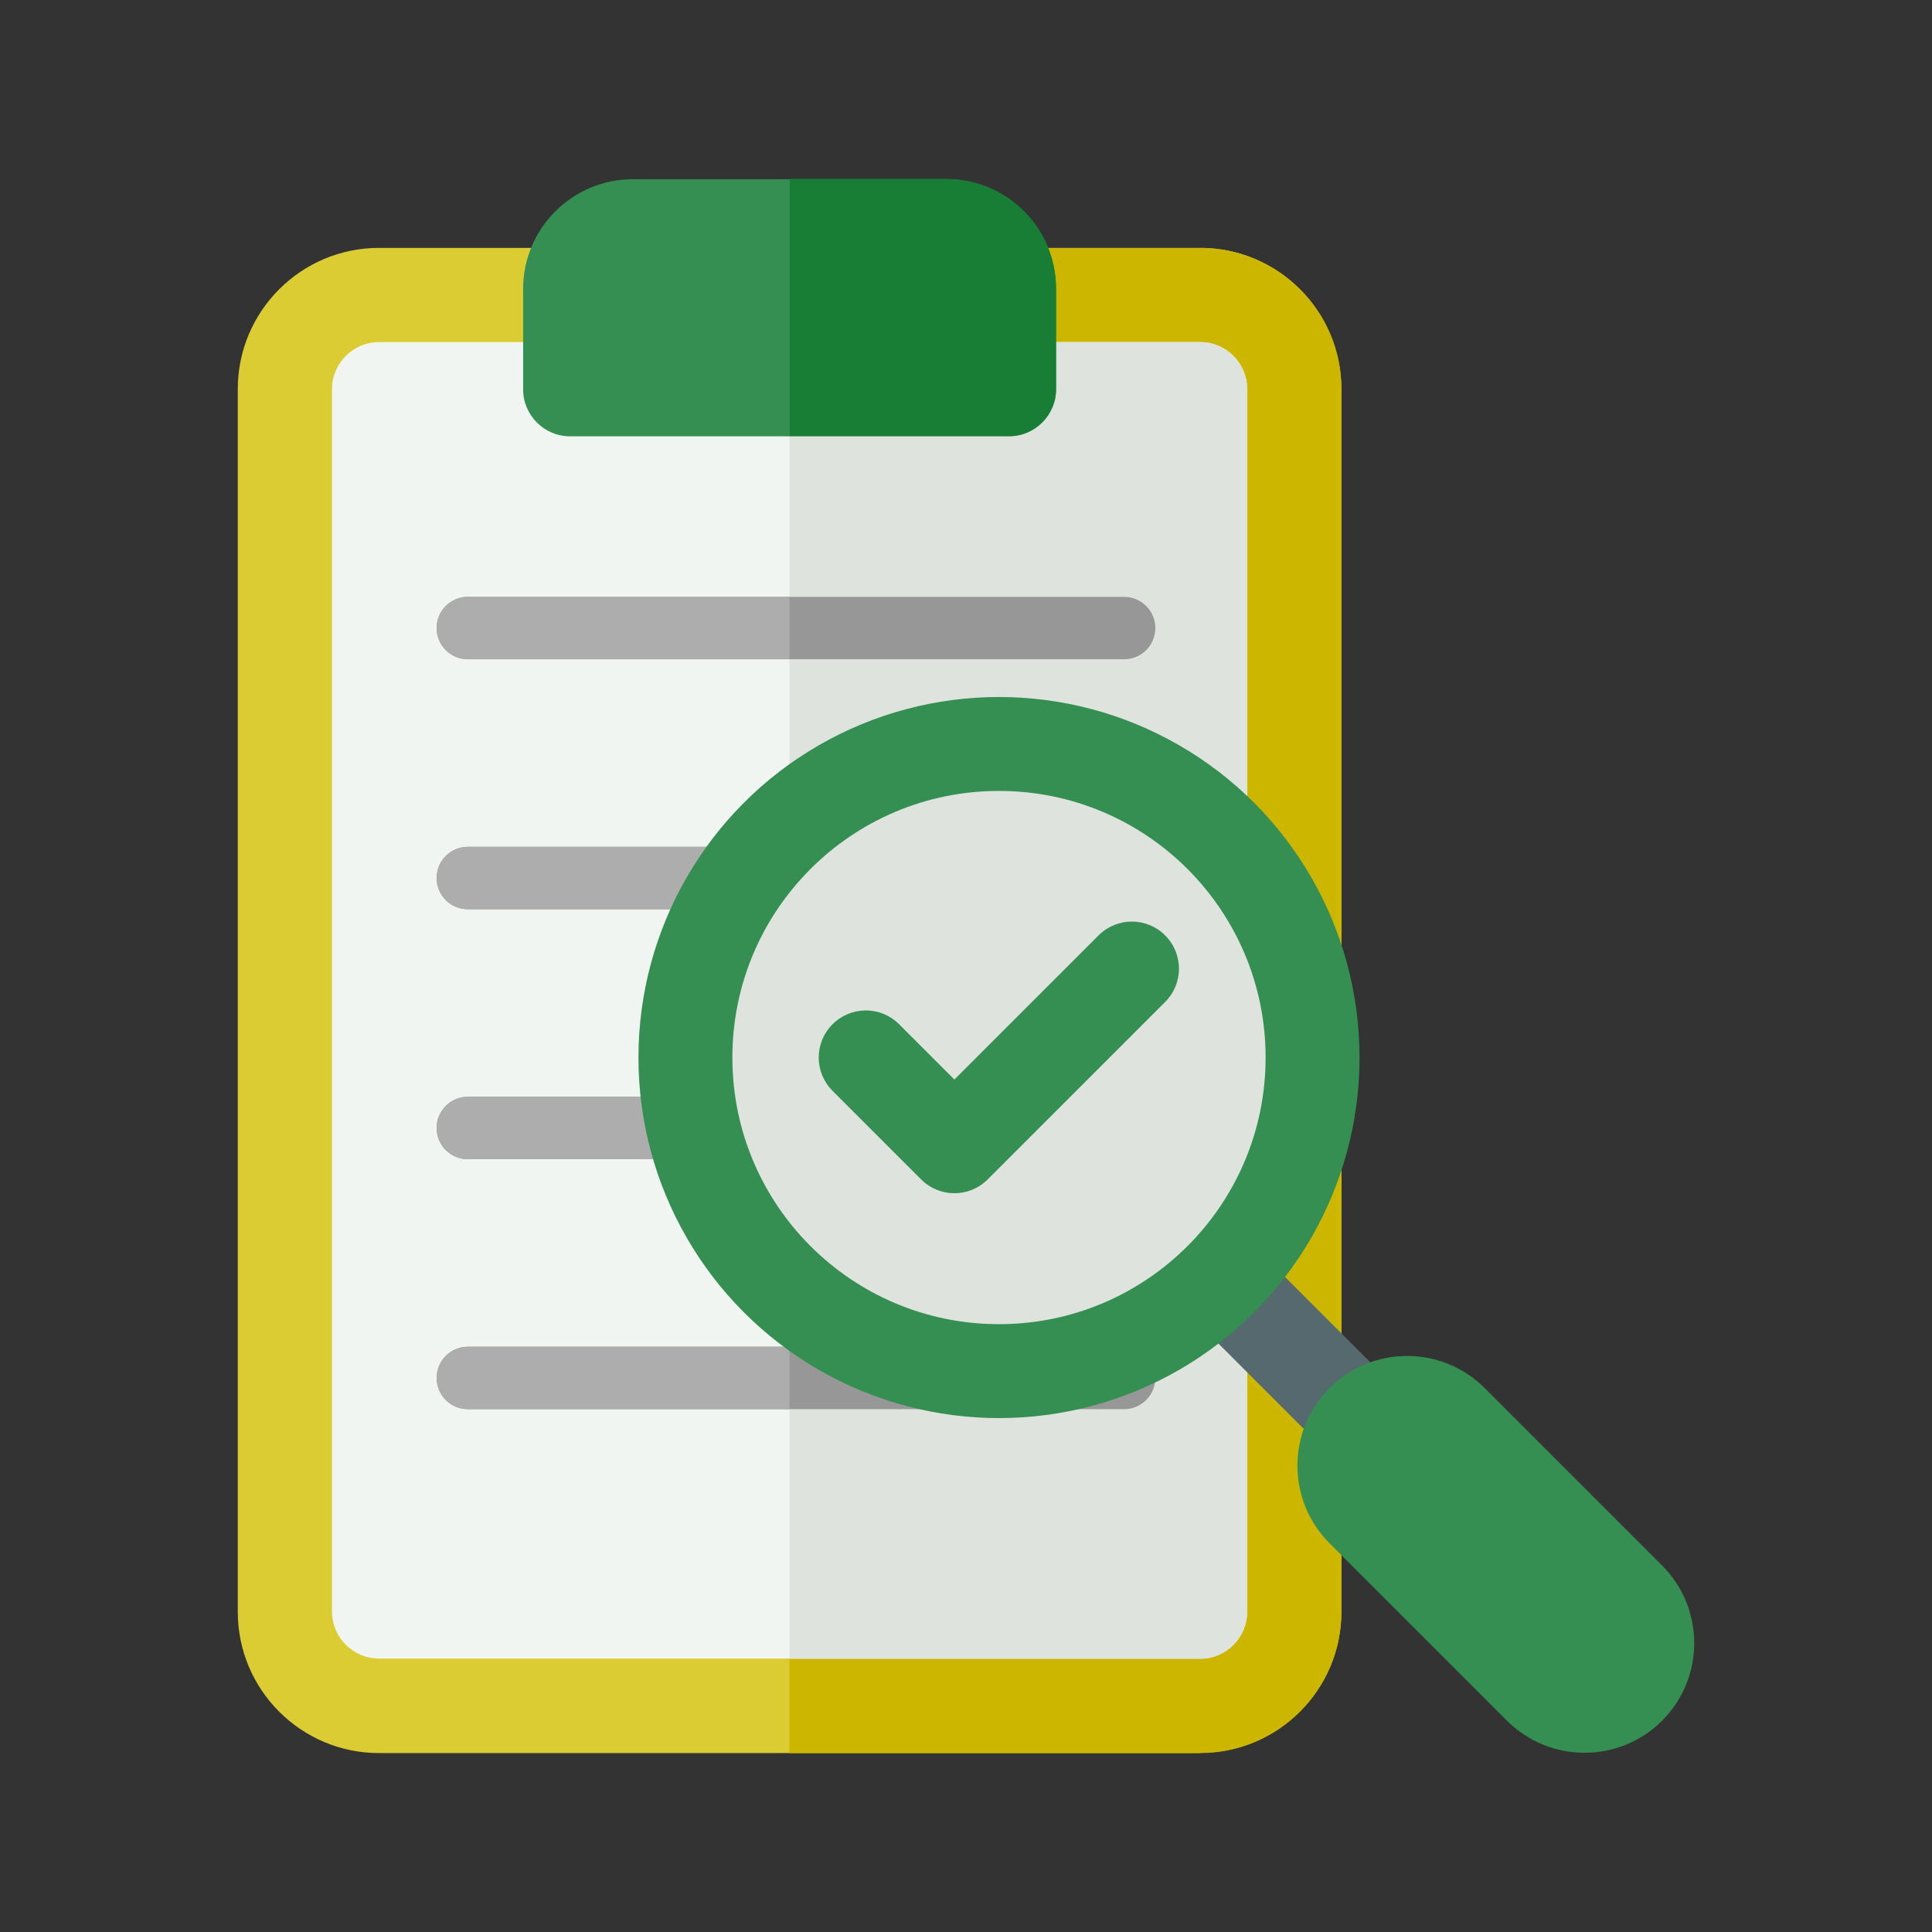
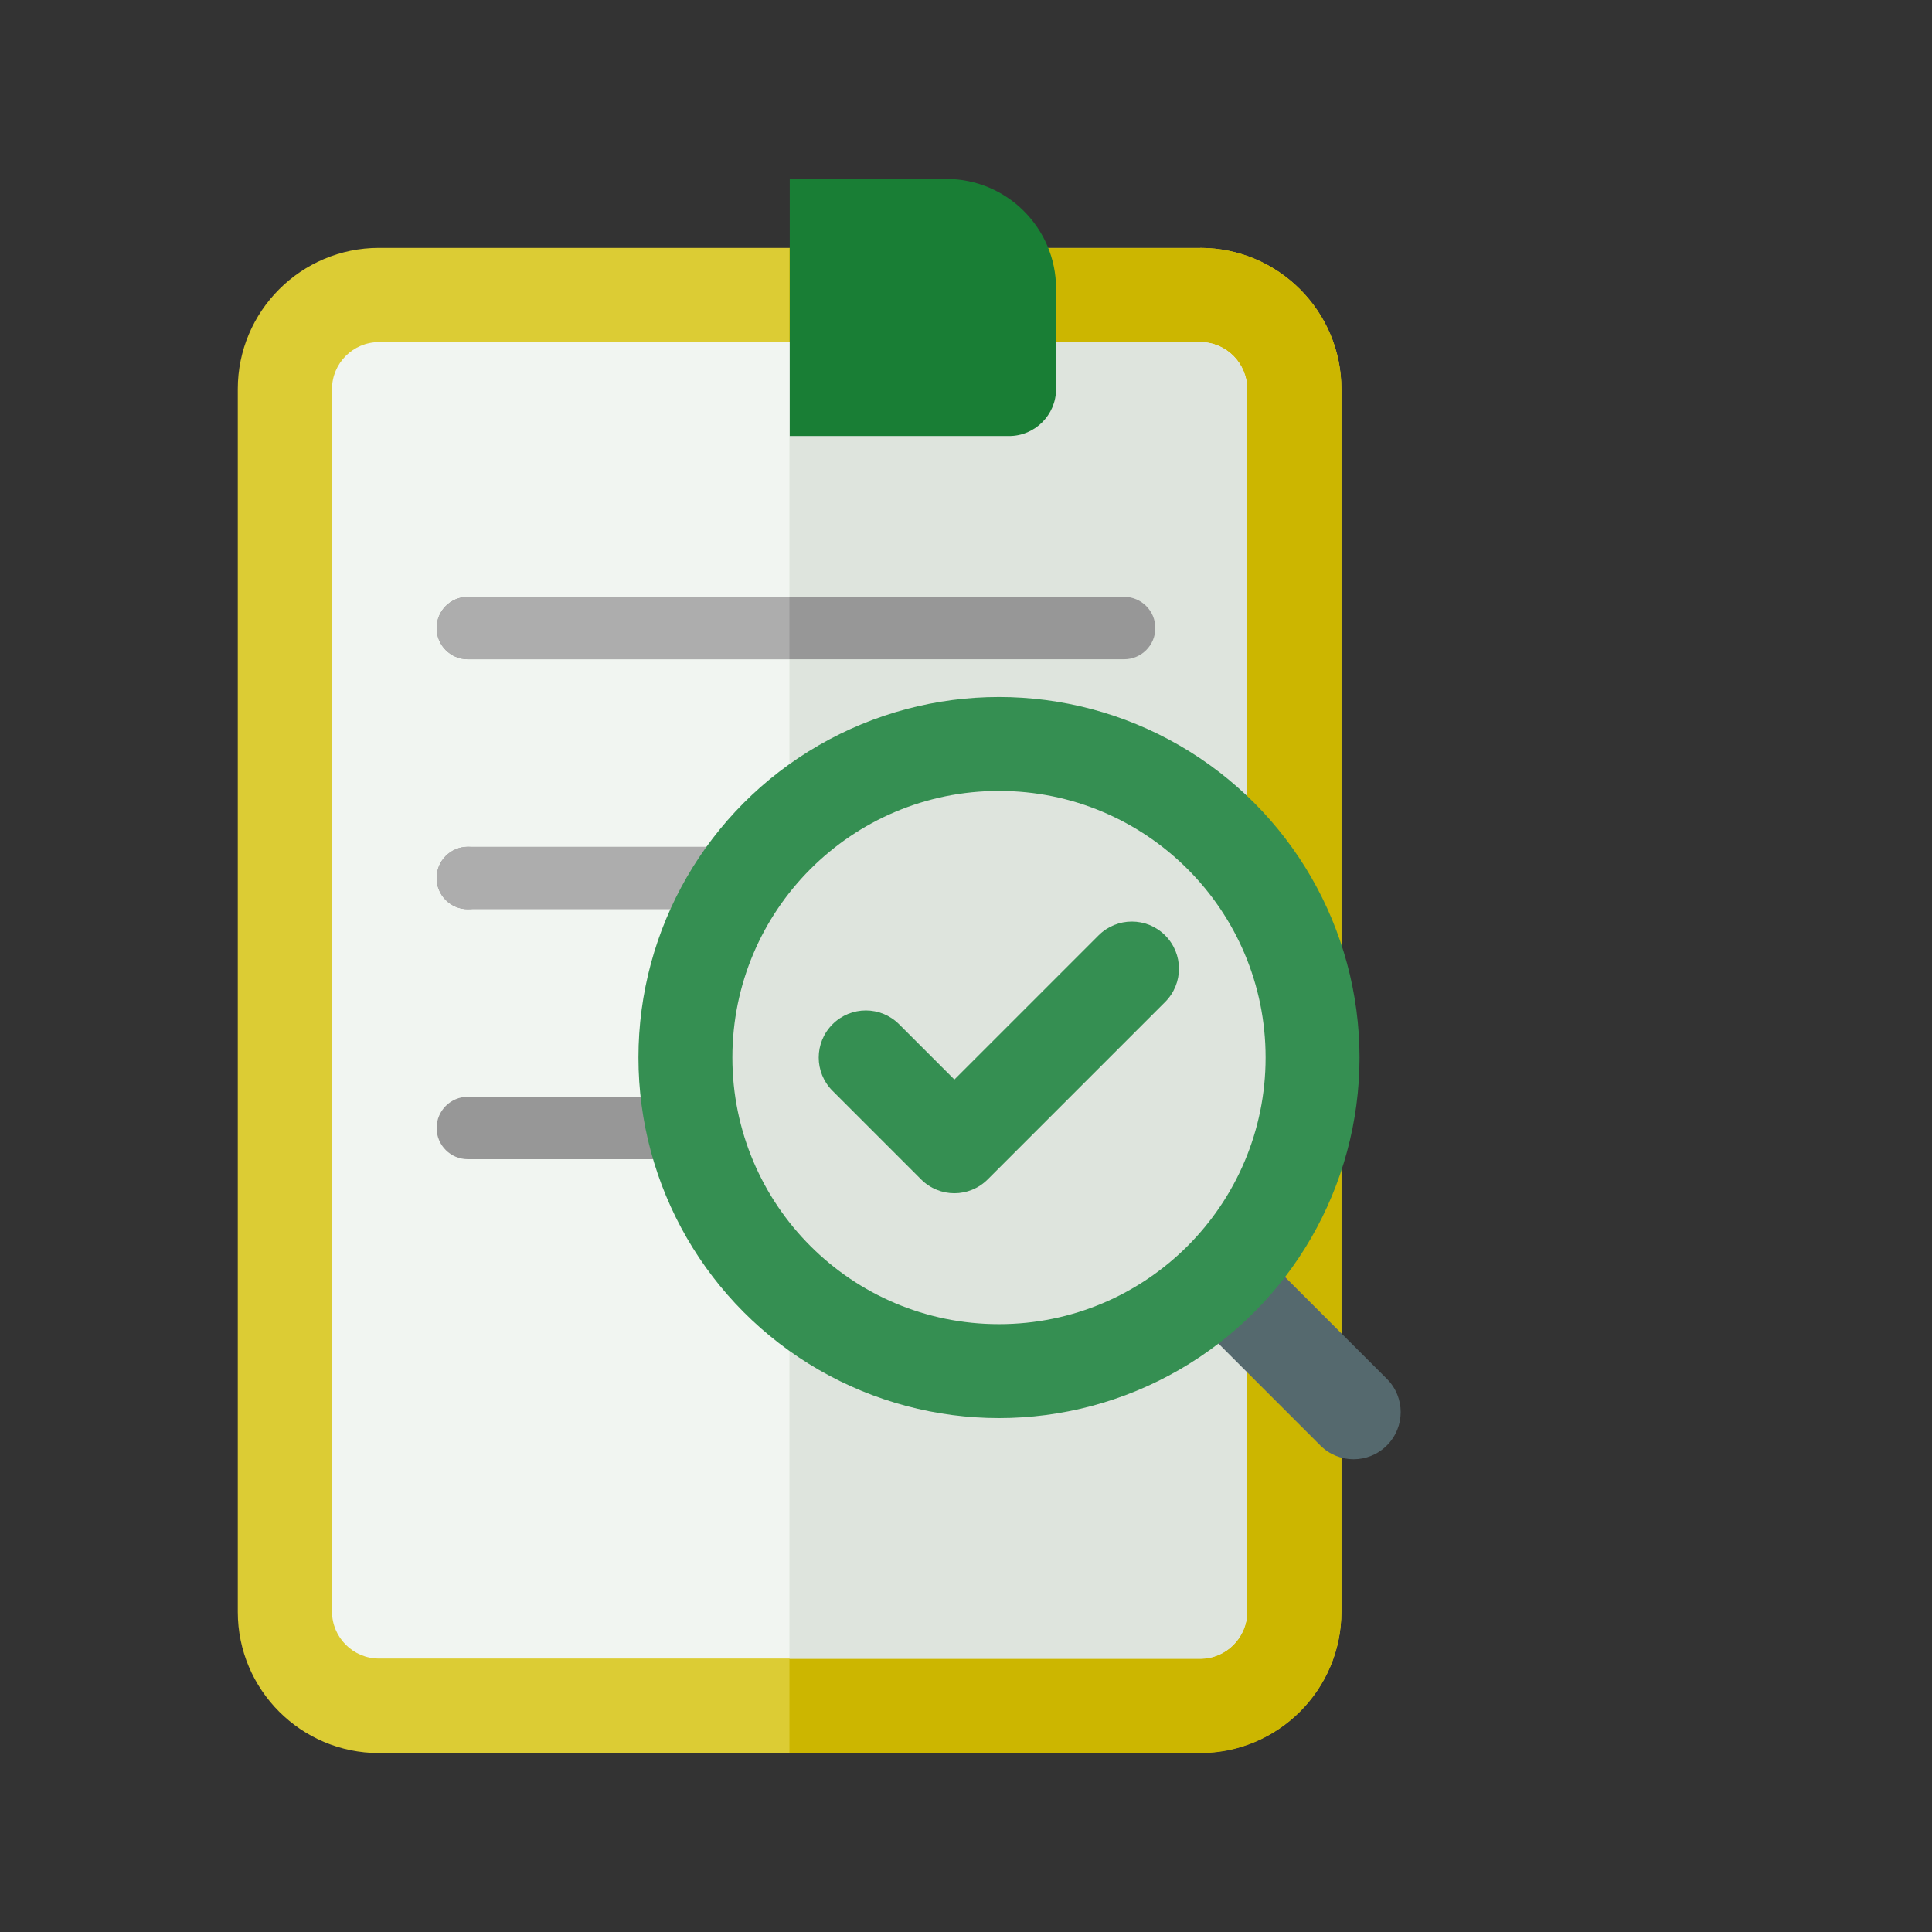
<svg xmlns="http://www.w3.org/2000/svg" id="_レイヤー_2" data-name="レイヤー 2" viewBox="0 0 65 65">
  <rect x="0" y="0" width="65" height="65" fill="#333333" stroke="none" />
  <defs>
    <style>
      .cls-1 {
        fill: none;
      }

      .cls-2 {
        fill: #f1f5f1;
      }

      .cls-3 {
        fill: #979797;
      }

      .cls-4 {
        fill: #ccb600;
      }

      .cls-5 {
        fill: #adadad;
      }

      .cls-6 {
        fill: #dccc34;
      }

      .cls-7 {
        fill: #dee4dd;
      }

      .cls-8 {
        fill: #358f52;
      }

      .cls-9 {
        fill: #197e35;
      }

      .cls-10 {
        fill: #55696e;
      }
    </style>
  </defs>
  <g id="_パーツ" data-name="パーツ">
    <g>
      <g>
        <g>
          <path class="cls-6" d="m40.38,58.98H12.75c-2.62,0-4.75-2.13-4.75-4.75V13.09c0-2.62,2.13-4.75,4.75-4.75h27.63c2.62,0,4.75,2.13,4.75,4.75v41.13c0,2.62-2.13,4.75-4.75,4.75Z" />
          <path class="cls-4" d="m40.38,8.35h-13.82v50.63h13.82c2.62,0,4.75-2.13,4.75-4.75V13.09c0-2.62-2.13-4.75-4.75-4.75Z" />
          <path class="cls-2" d="m12.75,11.51c-.87,0-1.58.71-1.58,1.58v41.13c0,.87.71,1.58,1.58,1.58h27.63c.87,0,1.58-.71,1.58-1.58V13.09c0-.87-.71-1.58-1.58-1.58H12.75Z" />
          <path class="cls-7" d="m40.38,11.51h-13.82v44.3h13.82c.87,0,1.58-.71,1.58-1.58V13.09c0-.87-.71-1.58-1.58-1.58Z" />
-           <path class="cls-8" d="m33.95,14.68h-14.77c-.87,0-1.58-.71-1.58-1.58v-3.38c0-2.04,1.66-3.69,3.69-3.69h10.55c2.04,0,3.69,1.66,3.69,3.69v3.38c0,.87-.71,1.58-1.58,1.58h0Z" />
          <path class="cls-9" d="m31.84,6.02h-5.27v8.65h7.38c.87,0,1.58-.71,1.58-1.58v-3.38c0-2.04-1.66-3.69-3.69-3.69h0Z" />
          <g>
            <path class="cls-3" d="m37.82,22.18H15.74c-.58,0-1.05-.47-1.05-1.05s.47-1.05,1.05-1.05h22.08c.58,0,1.05.47,1.05,1.05s-.47,1.05-1.05,1.05Z" />
-             <path class="cls-3" d="m37.82,30.59H15.74c-.58,0-1.05-.47-1.05-1.05s.47-1.05,1.05-1.05h22.08c.58,0,1.05.47,1.05,1.05s-.47,1.05-1.05,1.05Z" />
+             <path class="cls-3" d="m37.82,30.59H15.74c-.58,0-1.05-.47-1.05-1.05s.47-1.05,1.05-1.05c.58,0,1.05.47,1.05,1.05s-.47,1.05-1.05,1.05Z" />
            <path class="cls-3" d="m37.82,39H15.74c-.58,0-1.05-.47-1.05-1.05s.47-1.05,1.05-1.05h22.08c.58,0,1.05.47,1.05,1.05s-.47,1.05-1.05,1.05Z" />
-             <path class="cls-3" d="m37.82,47.41H15.74c-.58,0-1.05-.47-1.05-1.05s.47-1.05,1.05-1.05h22.08c.58,0,1.05.47,1.05,1.05s-.47,1.05-1.05,1.05Z" />
          </g>
          <g>
            <path class="cls-5" d="m15.74,20.08c-.58,0-1.05.47-1.05,1.05s.47,1.05,1.05,1.05h10.82v-2.1h-10.82Z" />
            <path class="cls-5" d="m15.74,28.49c-.58,0-1.05.47-1.05,1.05s.47,1.05,1.05,1.05h10.82v-2.1h-10.82Z" />
-             <path class="cls-5" d="m15.74,36.9c-.58,0-1.05.47-1.05,1.05s.47,1.05,1.05,1.05h10.82v-2.1h-10.82Z" />
-             <path class="cls-5" d="m15.74,45.31c-.58,0-1.05.47-1.05,1.05s.47,1.05,1.05,1.05h10.82v-2.1h-10.82Z" />
          </g>
        </g>
        <path class="cls-10" d="m46.66,48.63c.62-.62.62-1.62,0-2.24l-4.47-4.47c-.62-.62-1.62-.62-2.24,0s-.62,1.62,0,2.24l4.47,4.47c.62.62,1.62.62,2.24,0Z" />
        <circle class="cls-8" cx="33.61" cy="35.58" r="12.13" />
        <circle class="cls-7" cx="33.61" cy="35.58" r="8.97" />
-         <path class="cls-8" d="m50.7,57.89l-5.97-5.97c-1.44-1.44-1.44-3.78,0-5.22,1.44-1.44,3.78-1.44,5.22,0l5.97,5.97c1.44,1.44,1.44,3.78,0,5.22-1.44,1.44-3.78,1.44-5.22,0Z" />
        <path class="cls-8" d="m39.2,33.71l-5.97,5.97c-.62.62-1.62.62-2.24,0l-2.98-2.98c-.62-.62-.62-1.62,0-2.24s1.62-.62,2.24,0l1.86,1.86,4.85-4.85c.62-.62,1.62-.62,2.24,0,.62.62.62,1.62,0,2.24h0Z" />
      </g>
      <rect class="cls-1" width="65" height="65" />
    </g>
  </g>
</svg>